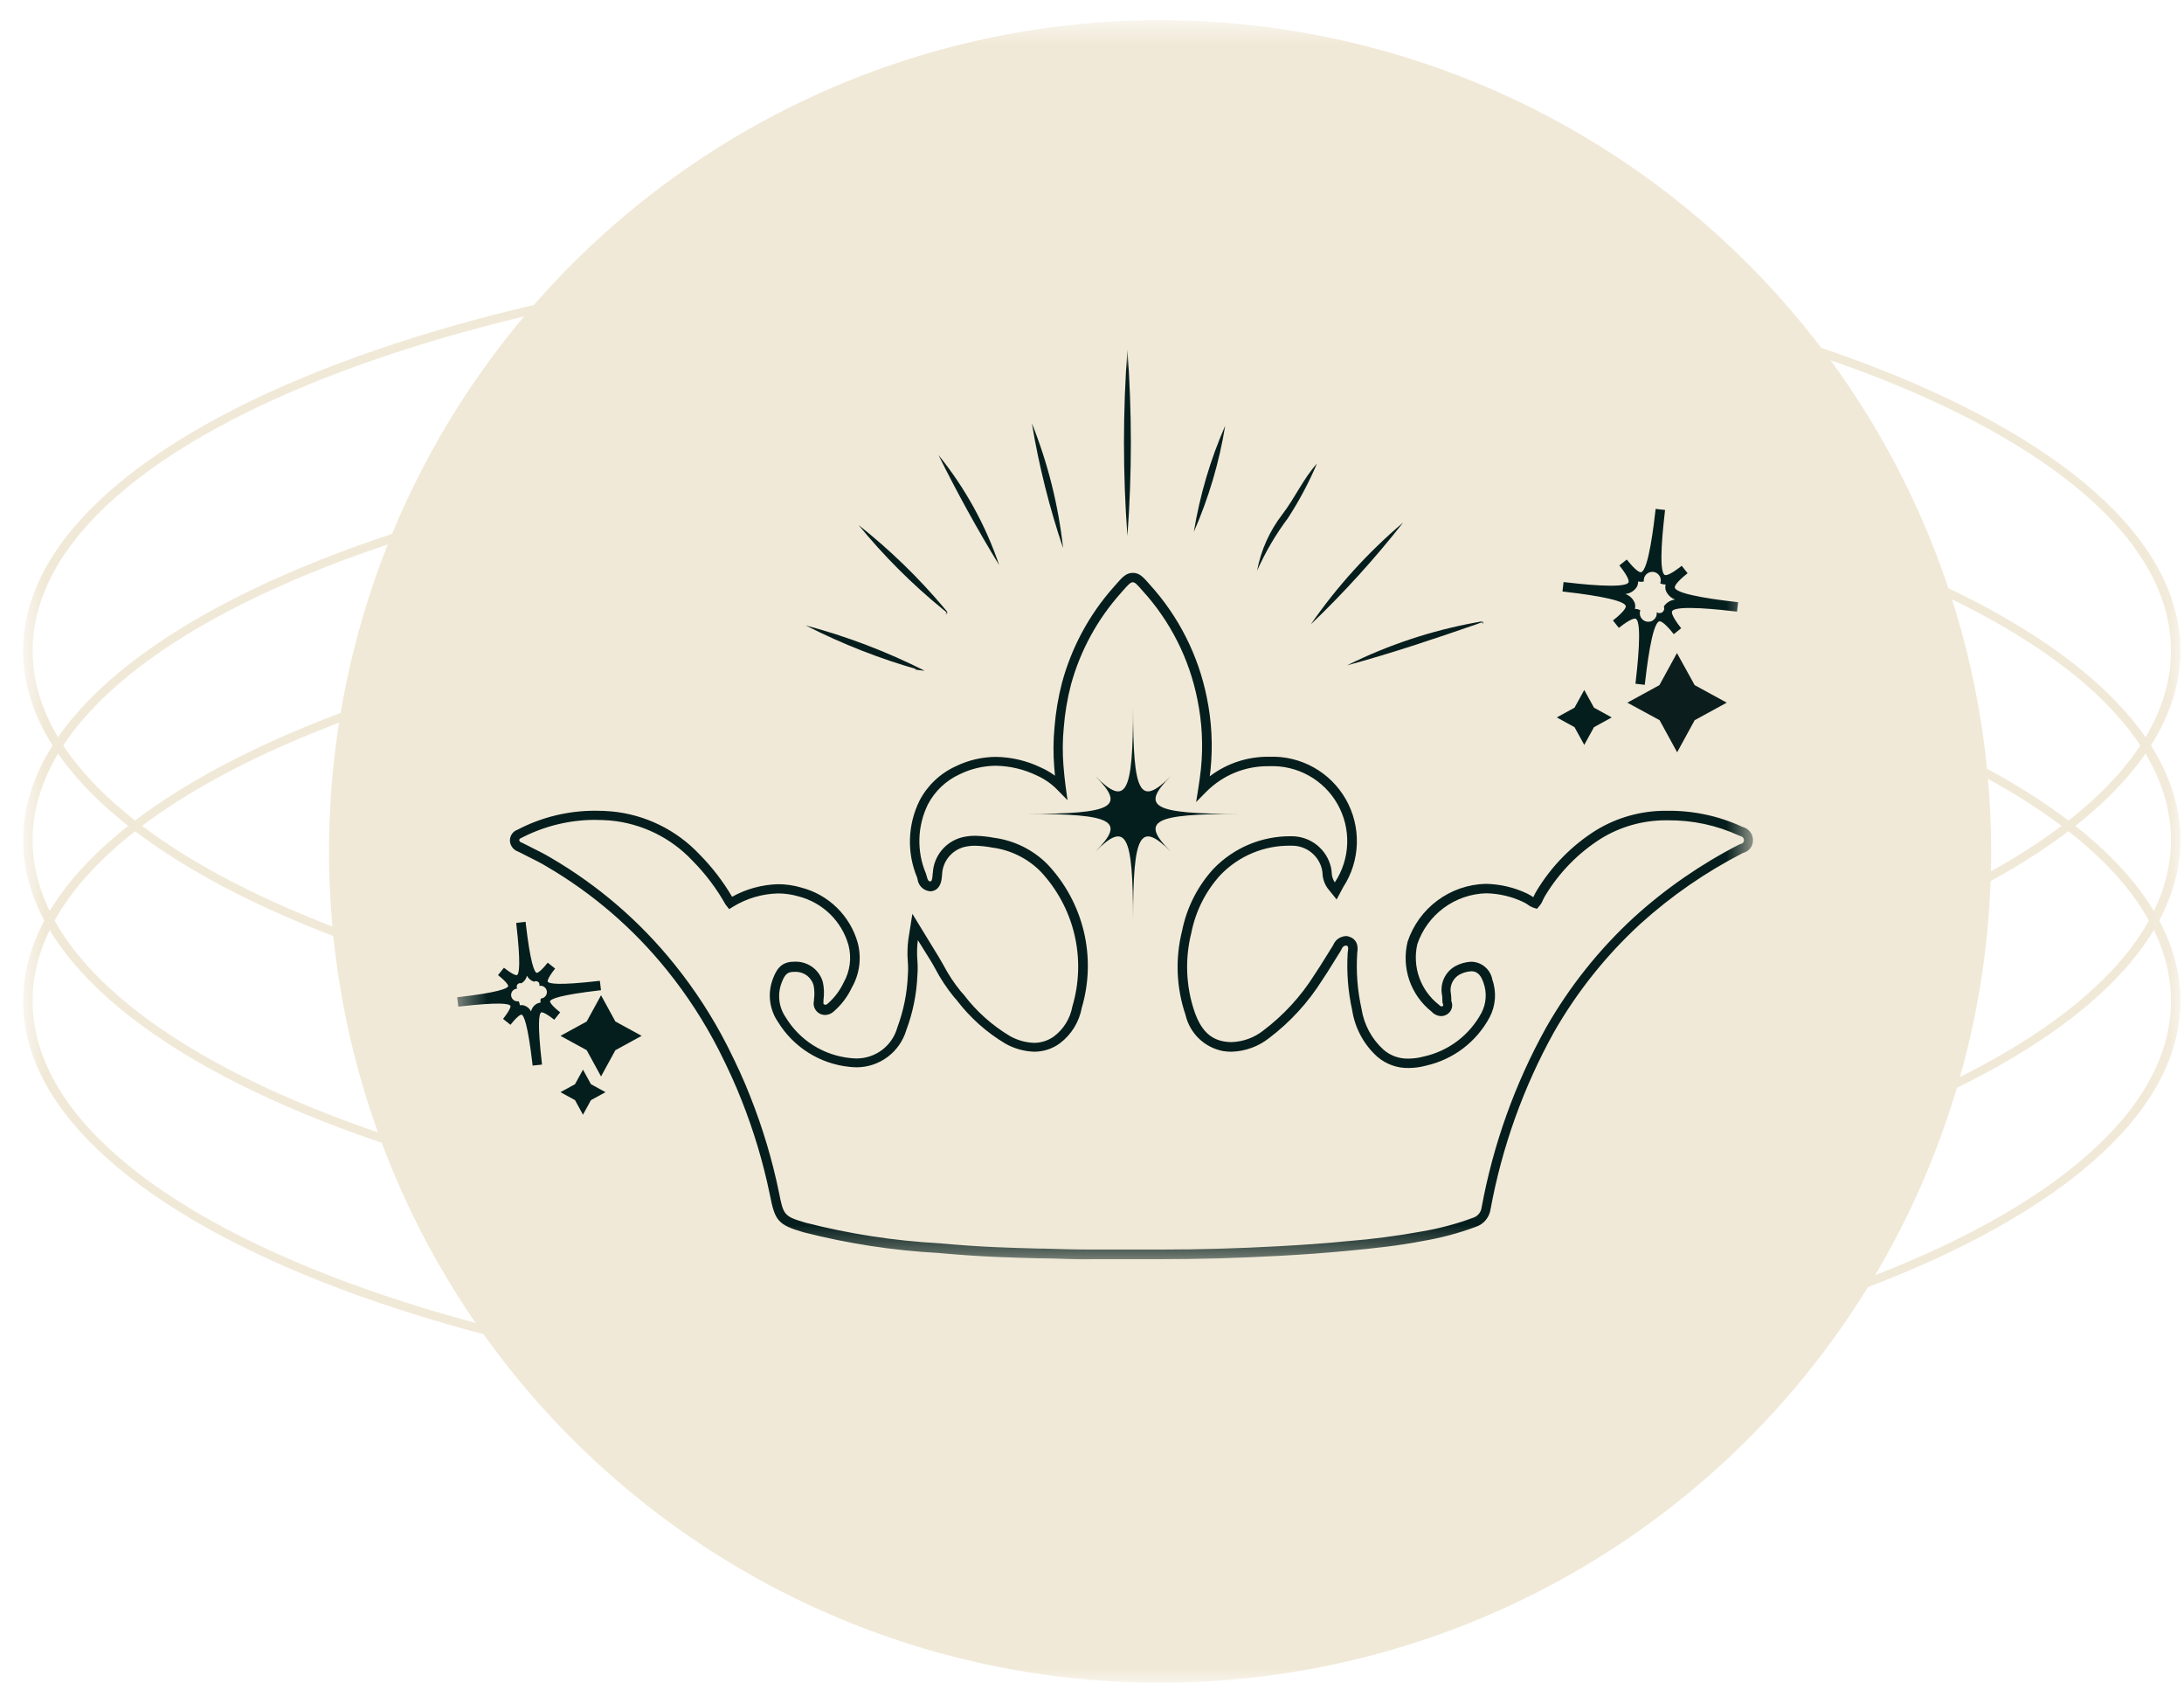
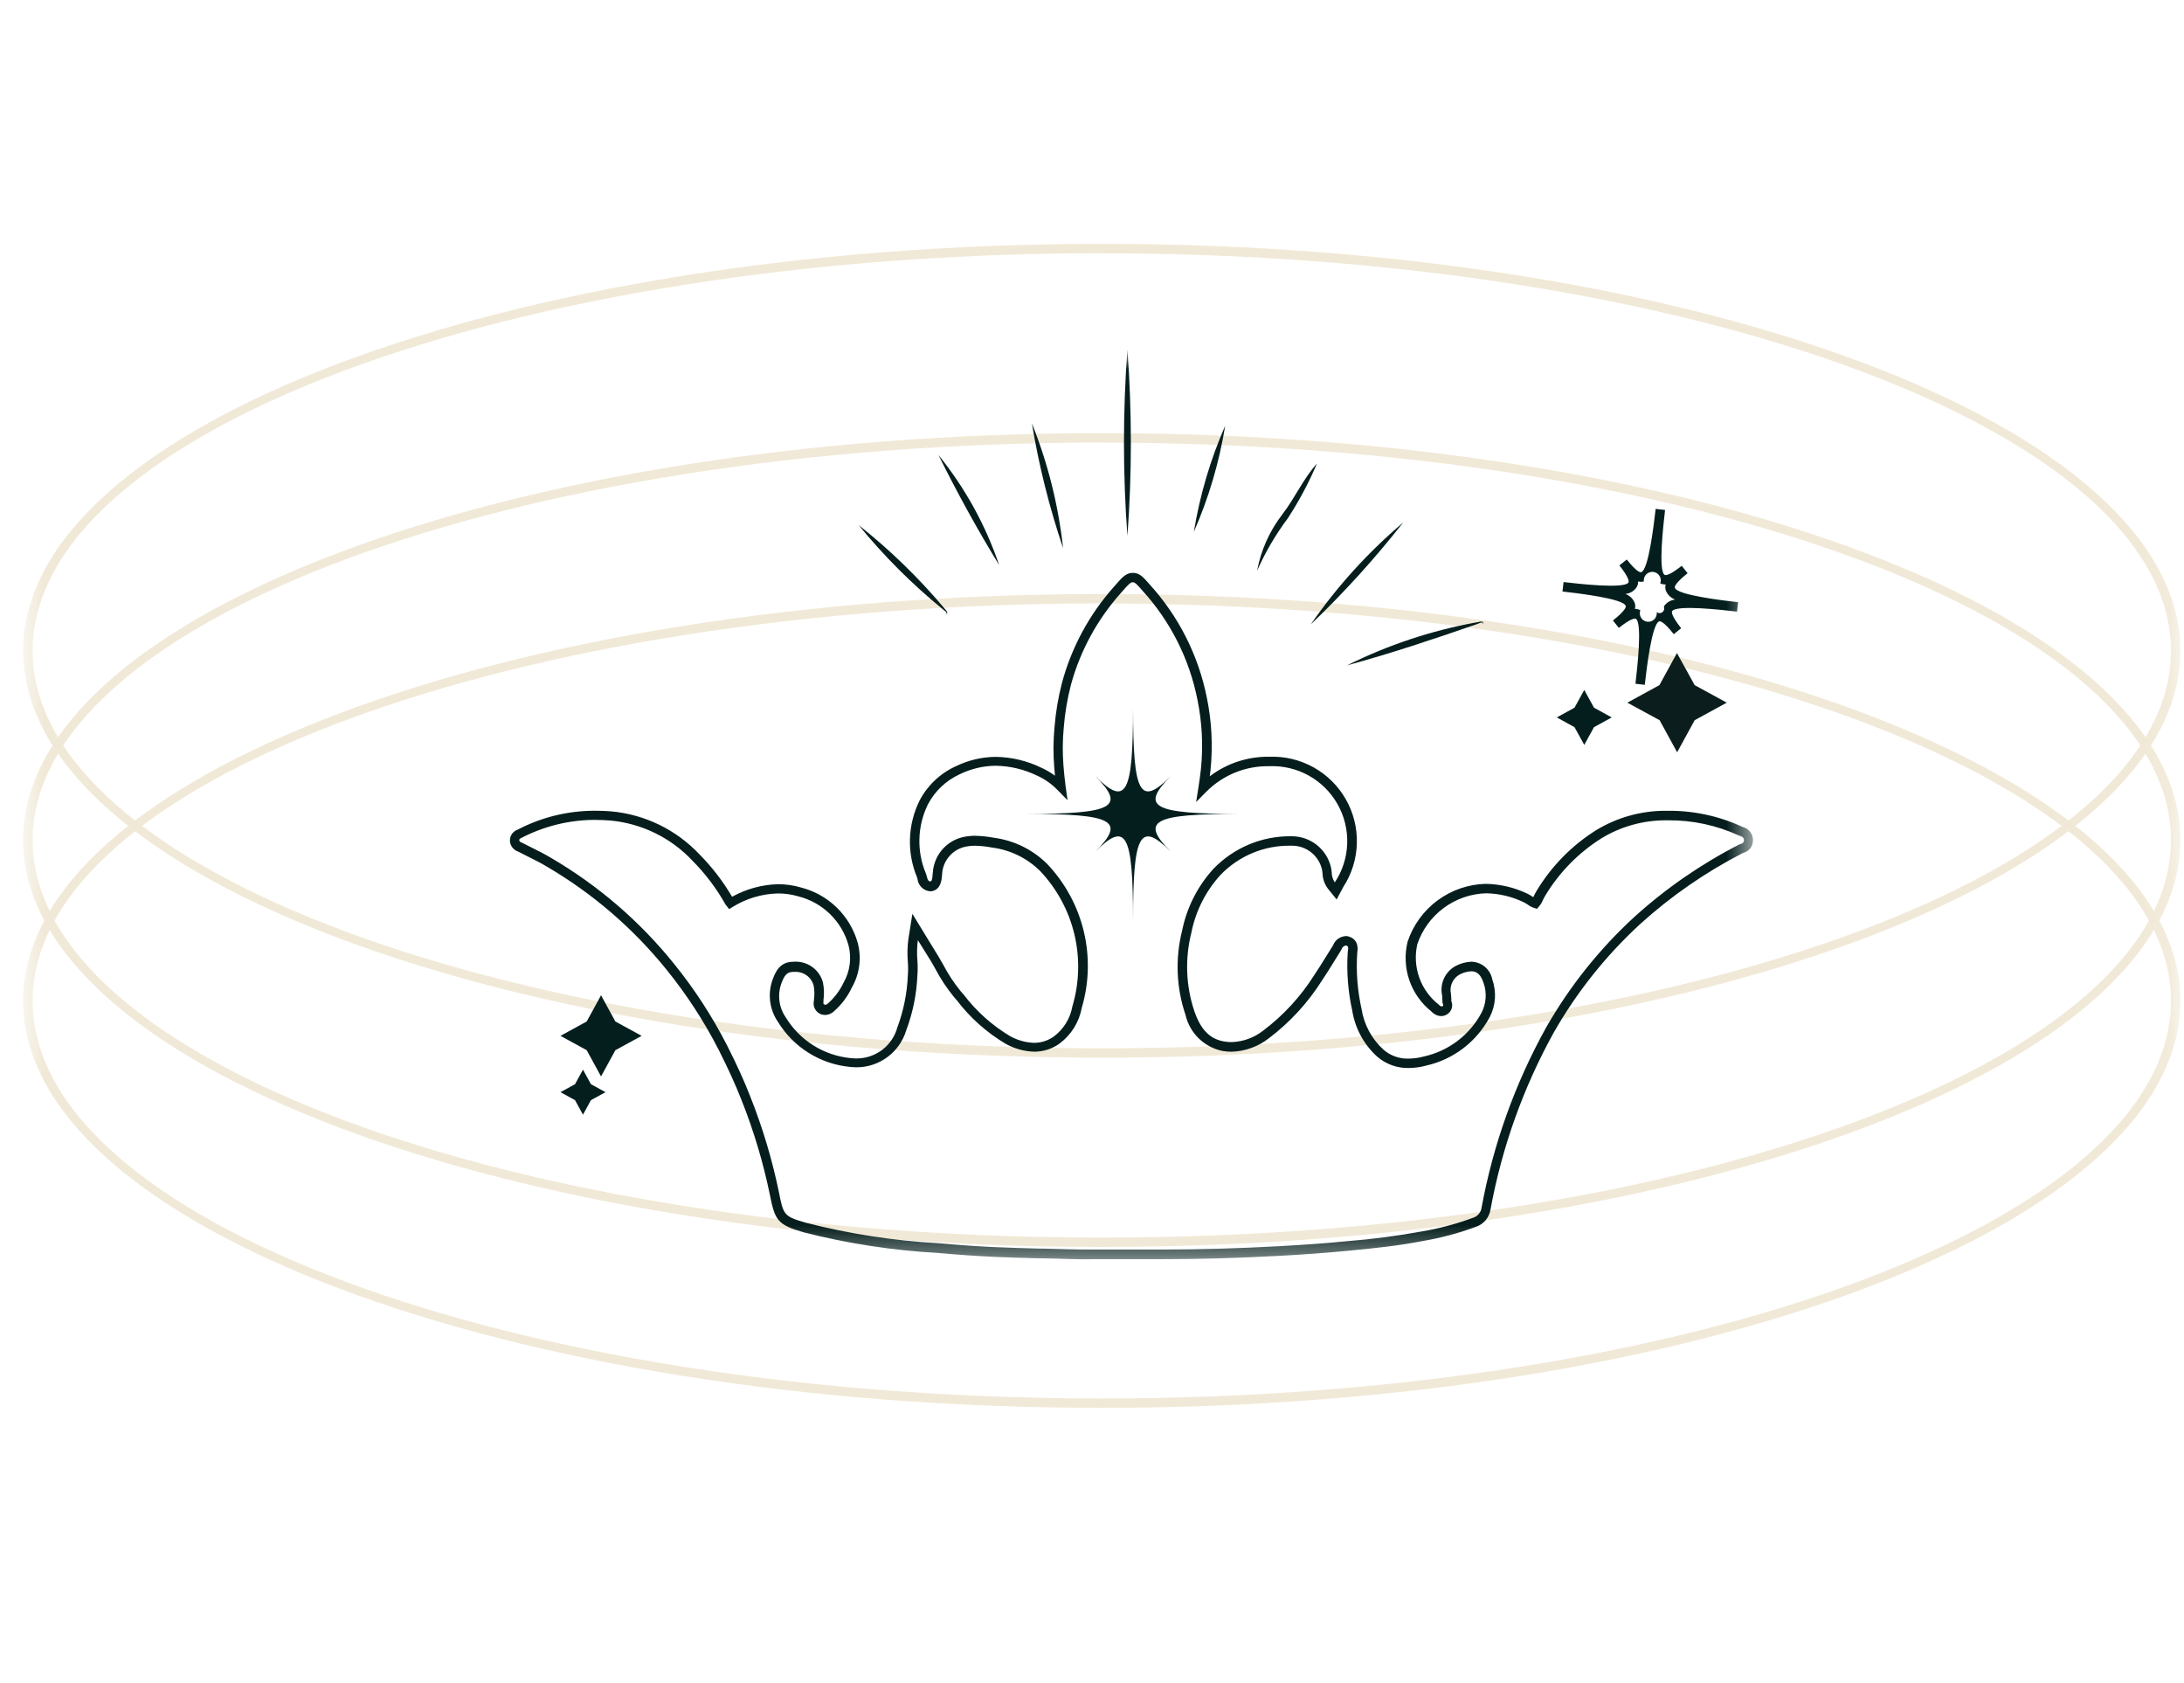
<svg xmlns="http://www.w3.org/2000/svg" fill="none" viewBox="0 0 74 57" height="57" width="74">
  <mask height="58" width="74" y="0" x="0" maskUnits="userSpaceOnUse" style="mask-type:luminance" id="mask0_678_16345">
    <path fill="white" d="M73.878 0.684H0.784V57.001H73.878V0.684Z" />
  </mask>
  <g mask="url(#mask0_678_16345)">
-     <path fill="#F1E9D7" d="M67.466 28.843C67.466 34.412 65.815 39.856 62.721 44.487C59.627 49.118 55.229 52.727 50.083 54.858C44.938 56.989 39.276 57.547 33.813 56.461C28.351 55.374 23.334 52.692 19.396 48.754C15.458 44.816 12.776 39.798 11.689 34.336C10.603 28.873 11.161 23.211 13.292 18.066C15.424 12.921 19.033 8.523 23.664 5.429C28.295 2.335 33.739 0.683 39.309 0.684C46.776 0.684 53.939 3.651 59.219 8.932C64.5 14.212 67.466 21.375 67.466 28.843Z" />
    <path fill="#F1E9D7" d="M37.331 42.239C17.179 42.239 0.784 36.059 0.784 28.457C0.784 20.855 17.179 14.672 37.331 14.672C57.483 14.672 73.878 20.856 73.878 28.457C73.878 36.058 57.484 42.239 37.331 42.239ZM37.331 14.989C17.356 14.993 1.105 21.033 1.105 28.457C1.105 35.881 17.356 41.922 37.331 41.922C57.306 41.922 73.558 35.882 73.558 28.457C73.558 21.032 57.306 14.993 37.331 14.993" />
    <path fill="#F1E9D7" d="M37.331 47.689C17.179 47.689 0.784 41.509 0.784 33.907C0.784 26.305 17.179 20.122 37.331 20.122C57.483 20.122 73.878 26.306 73.878 33.907C73.878 41.508 57.484 47.689 37.331 47.689ZM37.331 20.439C17.356 20.443 1.105 26.483 1.105 33.907C1.105 41.331 17.356 47.372 37.331 47.372C57.306 47.372 73.558 41.332 73.558 33.907C73.558 26.482 57.306 20.443 37.331 20.443" />
    <path fill="#F1E9D7" d="M37.331 35.827C17.179 35.827 0.784 29.647 0.784 22.045C0.784 14.443 17.179 8.26 37.331 8.26C57.483 8.26 73.878 14.444 73.878 22.045C73.878 29.646 57.484 35.827 37.331 35.827ZM37.331 8.577C17.356 8.581 1.105 14.621 1.105 22.045C1.105 29.469 17.356 35.51 37.331 35.51C57.306 35.51 73.558 29.47 73.558 22.045C73.558 14.62 57.306 8.581 37.331 8.581" />
  </g>
  <mask height="32" width="45" y="11" x="15" maskUnits="userSpaceOnUse" style="mask-type:luminance" id="mask1_678_16345">
    <path fill="white" d="M59.355 11.837H15.491V42.61H59.355V11.837Z" />
  </mask>
  <g mask="url(#mask1_678_16345)">
-     <path fill="#041E1E" d="M18.044 36.096C18.044 36.087 18.044 36.078 18.044 36.069C17.885 34.699 17.752 34.387 17.668 34.369C17.668 34.369 17.58 34.357 17.296 34.714L17.045 34.514C17.329 34.156 17.296 34.074 17.296 34.074C17.258 33.996 16.924 33.938 15.55 34.097H15.528L15.491 33.778H15.519C16.887 33.619 17.2 33.485 17.219 33.402C17.219 33.402 17.232 33.314 16.875 33.031L17.075 32.78C17.433 33.064 17.512 33.031 17.515 33.031C17.592 32.993 17.651 32.658 17.493 31.29C17.493 31.28 17.493 31.271 17.493 31.262L17.811 31.225V31.254C17.97 32.621 18.103 32.933 18.187 32.954C18.187 32.954 18.275 32.967 18.558 32.609L18.809 32.809C18.526 33.167 18.557 33.245 18.558 33.249C18.597 33.326 18.931 33.385 20.305 33.226H20.326L20.363 33.545H20.336C18.967 33.704 18.655 33.837 18.636 33.921C18.636 33.921 18.624 34.009 18.98 34.292L18.78 34.543C18.422 34.259 18.343 34.293 18.34 34.292C18.263 34.331 18.204 34.665 18.362 36.034C18.362 36.043 18.362 36.053 18.362 36.062L18.044 36.096ZM17.664 34.046C17.694 34.045 17.724 34.05 17.753 34.058C17.805 34.073 17.852 34.099 17.893 34.133C17.934 34.168 17.968 34.21 17.993 34.258C18.006 34.205 18.029 34.155 18.061 34.111C18.093 34.067 18.134 34.03 18.181 34.003C18.222 33.98 18.268 33.966 18.315 33.963C18.308 33.916 18.311 33.868 18.324 33.823C18.354 33.821 18.383 33.814 18.41 33.801C18.436 33.788 18.46 33.769 18.479 33.747C18.498 33.724 18.513 33.698 18.521 33.669C18.53 33.641 18.532 33.611 18.529 33.582C18.526 33.552 18.516 33.524 18.501 33.498C18.486 33.473 18.466 33.45 18.442 33.433C18.418 33.415 18.391 33.403 18.362 33.396C18.333 33.39 18.303 33.389 18.274 33.395C18.282 33.371 18.282 33.345 18.275 33.321C18.268 33.297 18.254 33.276 18.234 33.261C18.214 33.245 18.19 33.236 18.165 33.235C18.14 33.233 18.116 33.239 18.094 33.253C18.043 33.237 17.995 33.211 17.954 33.177C17.913 33.143 17.879 33.1 17.854 33.053C17.842 33.106 17.819 33.156 17.787 33.2C17.754 33.243 17.713 33.28 17.666 33.308C17.642 33.3 17.617 33.299 17.593 33.307C17.569 33.314 17.548 33.328 17.532 33.348C17.517 33.368 17.508 33.392 17.506 33.416C17.505 33.441 17.511 33.466 17.524 33.488C17.495 33.489 17.466 33.496 17.439 33.509C17.412 33.523 17.389 33.541 17.369 33.563C17.35 33.586 17.336 33.612 17.327 33.641C17.319 33.669 17.316 33.699 17.319 33.728C17.323 33.758 17.332 33.786 17.347 33.812C17.362 33.838 17.382 33.86 17.406 33.877C17.43 33.895 17.457 33.907 17.486 33.914C17.515 33.921 17.545 33.921 17.574 33.916C17.597 33.957 17.611 34.002 17.614 34.05C17.631 34.048 17.648 34.048 17.665 34.05" />
    <path fill="#041E1E" d="M20.851 35.574L20.365 36.463L19.879 35.574L18.99 35.088L19.879 34.602L20.365 33.713L20.851 34.602L21.74 35.088L20.851 35.574Z" />
    <path fill="#041E1E" d="M20.023 37.266L19.753 37.759L19.483 37.266L18.99 36.996L19.483 36.726L19.753 36.233L20.023 36.726L20.516 36.996L20.023 37.266Z" />
    <path fill="#041E1E" d="M55.733 23.198L55.414 23.161C55.473 22.648 55.653 21.088 55.426 20.961C55.4 20.947 55.283 20.927 54.851 21.269L54.651 21.018C55.085 20.675 55.093 20.556 55.085 20.527C55.014 20.276 53.454 20.095 52.941 20.036L52.978 19.717C53.49 19.776 55.051 19.956 55.178 19.728C55.192 19.702 55.212 19.585 54.869 19.153L55.12 18.953C55.461 19.383 55.579 19.392 55.607 19.382C55.859 19.311 56.039 17.751 56.098 17.238L56.417 17.275C56.358 17.788 56.178 19.348 56.406 19.475C56.432 19.489 56.549 19.509 56.981 19.166L57.181 19.417C56.747 19.761 56.74 19.88 56.748 19.908C56.82 20.159 58.379 20.34 58.892 20.399L58.855 20.718C58.342 20.658 56.782 20.479 56.655 20.706C56.641 20.732 56.621 20.849 56.963 21.281L56.712 21.481C56.369 21.047 56.25 21.038 56.221 21.048C55.97 21.119 55.79 22.672 55.73 23.189M55.397 20.626C55.461 20.625 55.524 20.641 55.579 20.672C55.564 20.713 55.558 20.757 55.562 20.801C55.566 20.844 55.58 20.887 55.603 20.924C55.626 20.961 55.657 20.993 55.694 21.017C55.731 21.04 55.772 21.055 55.816 21.06C55.859 21.065 55.904 21.06 55.945 21.046C55.986 21.031 56.023 21.007 56.054 20.976C56.085 20.945 56.108 20.907 56.122 20.865C56.136 20.824 56.14 20.78 56.134 20.736C56.162 20.758 56.197 20.769 56.232 20.769C56.267 20.769 56.301 20.757 56.329 20.735C56.357 20.713 56.376 20.682 56.384 20.648C56.393 20.613 56.389 20.577 56.374 20.545C56.417 20.48 56.474 20.424 56.541 20.383C56.608 20.342 56.683 20.317 56.761 20.309C56.687 20.284 56.62 20.242 56.564 20.186C56.508 20.131 56.465 20.064 56.438 19.99C56.421 19.927 56.421 19.86 56.438 19.796C56.375 19.801 56.311 19.788 56.253 19.76C56.269 19.719 56.275 19.675 56.271 19.632C56.267 19.588 56.253 19.546 56.23 19.509C56.207 19.471 56.176 19.44 56.14 19.416C56.103 19.392 56.061 19.377 56.017 19.372C55.974 19.367 55.93 19.372 55.889 19.387C55.847 19.401 55.81 19.425 55.779 19.456C55.748 19.487 55.725 19.525 55.711 19.566C55.697 19.608 55.693 19.652 55.698 19.695C55.635 19.713 55.568 19.713 55.504 19.695C55.506 19.761 55.49 19.827 55.458 19.884C55.416 19.95 55.359 20.006 55.292 20.047C55.225 20.087 55.15 20.113 55.071 20.12C55.146 20.146 55.213 20.188 55.269 20.243C55.325 20.298 55.368 20.365 55.394 20.439C55.411 20.503 55.411 20.569 55.394 20.632L55.397 20.626Z" />
    <path fill="#0C1D1D" d="M56.232 24.396L56.826 25.483L57.42 24.396L58.507 23.802L57.42 23.208L56.82 22.121L56.226 23.208L55.139 23.802L56.232 24.396Z" />
    <path fill="#041E1E" d="M53.349 24.632L53.679 25.232L54.009 24.632L54.609 24.302L54.009 23.972L53.679 23.372L53.349 23.972L52.749 24.302L53.349 24.632Z" />
    <path fill="#051E1D" d="M36.957 42.656C36.679 42.656 36.4 42.656 36.122 42.645C35.844 42.634 35.594 42.63 35.33 42.624H35.188C34.707 42.611 34.226 42.598 33.745 42.577C33.145 42.55 32.533 42.509 31.885 42.451L31.785 42.442C30.247 42.358 28.72 42.124 27.226 41.742C26.341 41.484 26.258 41.342 26.083 40.461C25.858 39.371 25.538 38.303 25.127 37.269C24.927 36.761 24.685 36.221 24.355 35.569C23.864 34.609 23.276 33.703 22.598 32.863C21.462 31.452 20.078 30.26 18.513 29.346C18.313 29.225 18.096 29.118 17.887 29.014C17.766 28.954 17.662 28.901 17.559 28.848C17.489 28.825 17.426 28.783 17.377 28.727C17.328 28.671 17.296 28.602 17.282 28.529C17.268 28.44 17.285 28.348 17.332 28.27C17.379 28.192 17.452 28.133 17.538 28.104C18.357 27.676 19.269 27.456 20.193 27.463C20.369 27.463 20.546 27.47 20.719 27.485C21.857 27.591 22.917 28.109 23.7 28.94C24.127 29.371 24.498 29.854 24.805 30.377C25.283 30.112 25.817 29.966 26.363 29.951C26.628 29.951 26.891 29.989 27.144 30.064C27.6 30.181 28.017 30.415 28.354 30.744C28.69 31.073 28.935 31.484 29.062 31.936C29.198 32.449 29.126 32.994 28.862 33.454C28.72 33.756 28.518 34.026 28.267 34.247C28.188 34.328 28.081 34.376 27.967 34.381C27.902 34.382 27.838 34.368 27.779 34.339C27.701 34.299 27.638 34.233 27.602 34.152C27.565 34.072 27.557 33.981 27.579 33.895V33.86C27.603 33.697 27.598 33.53 27.565 33.368C27.527 33.242 27.451 33.131 27.347 33.05C27.242 32.97 27.115 32.925 26.983 32.92H26.942C26.733 32.92 26.614 32.937 26.486 33.284C26.411 33.477 26.384 33.685 26.408 33.891C26.432 34.097 26.506 34.293 26.624 34.463C26.857 34.846 27.176 35.17 27.555 35.409C27.935 35.648 28.364 35.796 28.81 35.841C28.885 35.85 28.959 35.854 29.034 35.854C29.346 35.852 29.649 35.748 29.897 35.558C30.144 35.368 30.323 35.102 30.405 34.801C30.616 34.236 30.735 33.642 30.76 33.039C30.772 32.886 30.772 32.733 30.76 32.58C30.738 32.323 30.744 32.064 30.779 31.808L30.914 30.954L31.362 31.688C31.429 31.802 31.496 31.911 31.562 32.015L31.595 32.069C31.726 32.28 31.848 32.476 31.961 32.681C32.128 33.001 32.327 33.302 32.554 33.581L32.654 33.693C33.084 34.259 33.618 34.737 34.228 35.1C34.478 35.239 34.758 35.316 35.043 35.325C35.284 35.324 35.519 35.247 35.713 35.105C36.041 34.858 36.263 34.495 36.335 34.091C36.571 33.3 36.595 32.46 36.405 31.656C36.214 30.852 35.816 30.113 35.249 29.511C34.81 29.073 34.237 28.791 33.621 28.711C33.426 28.673 33.228 28.652 33.029 28.648C32.909 28.648 32.789 28.663 32.672 28.69C32.463 28.744 32.277 28.864 32.142 29.032C32.006 29.2 31.929 29.407 31.921 29.623L31.915 29.687C31.892 29.998 31.768 30.166 31.545 30.193C31.432 30.191 31.323 30.148 31.239 30.072C31.155 29.995 31.101 29.891 31.088 29.778C31.081 29.751 31.078 29.737 31.074 29.724C30.901 29.31 30.818 28.864 30.832 28.416C30.846 27.967 30.956 27.527 31.154 27.124C31.421 26.61 31.852 26.2 32.379 25.959C32.804 25.751 33.27 25.641 33.743 25.638C34.272 25.646 34.792 25.769 35.267 25.998C35.437 26.073 35.597 26.167 35.746 26.276C35.737 26.179 35.728 26.082 35.72 25.986C35.684 25.538 35.687 25.088 35.729 24.64C35.77 24.129 35.855 23.622 35.984 23.125C36.31 21.921 36.912 20.808 37.742 19.877L37.8 19.811C38.021 19.558 38.154 19.405 38.383 19.405C38.612 19.405 38.739 19.551 38.95 19.793C39.934 20.873 40.605 22.199 40.891 23.631C41.057 24.437 41.099 25.262 41.016 26.08C41.008 26.151 40.999 26.223 40.99 26.296C41.569 25.856 42.279 25.623 43.006 25.634C43.53 25.614 44.049 25.738 44.506 25.992C44.964 26.247 45.343 26.622 45.602 27.078C45.861 27.533 45.989 28.051 45.974 28.574C45.959 29.098 45.8 29.607 45.514 30.046L45.289 30.469L44.989 30.097C44.875 29.942 44.812 29.755 44.809 29.562C44.806 29.526 44.801 29.491 44.793 29.455C44.741 29.226 44.613 29.022 44.43 28.875C44.247 28.729 44.019 28.648 43.784 28.647H43.742C43.297 28.639 42.855 28.722 42.444 28.893C42.033 29.063 41.662 29.317 41.353 29.638C40.852 30.187 40.511 30.864 40.367 31.593C40.144 32.475 40.18 33.403 40.472 34.264C40.688 34.885 40.999 35.198 41.48 35.279C41.563 35.293 41.647 35.3 41.73 35.3C42.12 35.287 42.495 35.151 42.801 34.91C43.487 34.393 44.073 33.755 44.531 33.029C44.661 32.836 44.781 32.642 44.902 32.448L44.979 32.325C45.038 32.225 45.098 32.133 45.158 32.038L45.173 32.011C45.206 31.93 45.261 31.858 45.331 31.805C45.402 31.753 45.486 31.72 45.573 31.711C45.619 31.704 45.665 31.71 45.707 31.727C45.813 31.757 46.054 31.87 45.988 32.264C45.944 32.904 45.993 33.546 46.132 34.171C46.215 34.706 46.478 35.196 46.879 35.559C47.115 35.763 47.419 35.87 47.73 35.859C47.904 35.857 48.078 35.833 48.245 35.787C48.657 35.696 49.045 35.517 49.382 35.262C49.718 35.007 49.996 34.683 50.195 34.311C50.277 34.155 50.325 33.984 50.337 33.808C50.349 33.632 50.325 33.456 50.265 33.29C50.152 32.941 49.976 32.901 49.852 32.901C49.712 32.908 49.575 32.946 49.452 33.013C49.341 33.076 49.252 33.173 49.2 33.29C49.148 33.407 49.134 33.538 49.161 33.663C49.169 33.725 49.174 33.788 49.175 33.85C49.175 33.871 49.175 33.891 49.175 33.91C49.209 33.988 49.213 34.075 49.189 34.156C49.164 34.237 49.112 34.307 49.041 34.353C48.979 34.396 48.905 34.419 48.829 34.419C48.767 34.417 48.706 34.402 48.65 34.375C48.594 34.348 48.544 34.311 48.502 34.264C48.155 33.989 47.895 33.62 47.751 33.201C47.608 32.782 47.588 32.33 47.693 31.9C47.879 31.34 48.233 30.852 48.708 30.5C49.182 30.149 49.753 29.953 50.342 29.939C50.827 29.948 51.304 30.059 51.742 30.267C51.81 30.3 51.876 30.338 51.937 30.381L51.953 30.393C51.953 30.383 51.962 30.372 51.966 30.362C51.996 30.297 52.029 30.234 52.066 30.173C52.567 29.343 53.255 28.641 54.076 28.125C54.782 27.694 55.593 27.465 56.42 27.464H56.496C57.375 27.454 58.245 27.641 59.042 28.011C59.137 28.034 59.222 28.087 59.286 28.161C59.349 28.235 59.388 28.328 59.395 28.425C59.405 28.53 59.376 28.635 59.315 28.72C59.254 28.806 59.164 28.866 59.061 28.891C57.798 29.538 56.626 30.348 55.574 31.301C54.417 32.364 53.432 33.6 52.652 34.964C51.615 36.834 50.89 38.861 50.504 40.964C50.484 41.1 50.427 41.227 50.339 41.332C50.251 41.437 50.135 41.516 50.004 41.558C49.421 41.774 48.818 41.935 48.204 42.038C47.396 42.197 46.583 42.282 45.681 42.368C44.941 42.439 44.166 42.497 43.31 42.542C41.957 42.616 40.632 42.653 39.372 42.653C39.153 42.653 38.933 42.653 38.713 42.653H38.373C38.138 42.653 37.905 42.653 37.673 42.653C37.441 42.653 37.2 42.653 36.963 42.653L36.957 42.656ZM20.166 27.772C19.294 27.773 18.433 27.984 17.659 28.387C17.607 28.407 17.589 28.435 17.594 28.465C17.598 28.482 17.606 28.497 17.618 28.51C17.63 28.522 17.645 28.531 17.661 28.535L17.691 28.547C17.796 28.602 17.903 28.655 18.009 28.708C18.241 28.823 18.463 28.934 18.673 29.061C20.27 29.994 21.683 31.211 22.842 32.652C23.534 33.508 24.134 34.432 24.635 35.411C24.97 36.074 25.22 36.624 25.42 37.14C25.838 38.191 26.164 39.277 26.392 40.385C26.546 41.156 26.555 41.202 27.306 41.42C28.78 41.797 30.287 42.029 31.806 42.113L31.916 42.122C32.56 42.18 33.163 42.222 33.762 42.247C34.241 42.268 34.721 42.281 35.2 42.294H35.338C35.605 42.301 35.87 42.307 36.138 42.315C36.406 42.323 36.687 42.326 36.962 42.326C37.198 42.326 37.434 42.326 37.67 42.326C37.906 42.326 38.141 42.326 38.377 42.326H38.719C38.94 42.326 39.158 42.326 39.377 42.326C40.631 42.326 41.951 42.289 43.298 42.216C44.149 42.17 44.92 42.116 45.656 42.042C46.495 41.976 47.329 41.867 48.156 41.717C48.755 41.617 49.343 41.461 49.912 41.25C49.988 41.226 50.055 41.181 50.106 41.12C50.157 41.06 50.19 40.986 50.2 40.907C50.593 38.769 51.331 36.708 52.386 34.807C53.182 33.413 54.189 32.151 55.371 31.065C56.444 30.092 57.642 29.265 58.931 28.606C58.951 28.597 58.971 28.589 58.992 28.583C59.022 28.578 59.048 28.561 59.067 28.537C59.085 28.513 59.094 28.483 59.092 28.453C59.09 28.424 59.079 28.396 59.06 28.373C59.042 28.351 59.016 28.334 58.987 28.327L58.924 28.304C58.168 27.956 57.343 27.779 56.51 27.787H56.431C55.664 27.788 54.911 28 54.256 28.4C53.48 28.89 52.829 29.555 52.356 30.341C52.328 30.389 52.301 30.438 52.278 30.488C52.247 30.568 52.202 30.641 52.145 30.705L52.076 30.785L51.976 30.753C51.9 30.729 51.828 30.691 51.764 30.642C51.719 30.611 51.671 30.583 51.621 30.559C51.227 30.37 50.796 30.268 50.358 30.259C49.839 30.273 49.337 30.446 48.919 30.755C48.501 31.064 48.188 31.493 48.022 31.985C47.937 32.361 47.96 32.755 48.09 33.118C48.22 33.481 48.451 33.8 48.756 34.036C48.769 34.052 48.783 34.065 48.801 34.075C48.818 34.084 48.837 34.091 48.856 34.093C48.865 34.09 48.873 34.087 48.88 34.081C48.89 34.076 48.897 34.067 48.9 34.057C48.903 34.047 48.901 34.036 48.896 34.026L48.875 33.96C48.875 33.922 48.87 33.885 48.87 33.848C48.87 33.811 48.87 33.759 48.861 33.712C48.822 33.521 48.844 33.323 48.925 33.145C49.006 32.968 49.142 32.821 49.312 32.726C49.476 32.638 49.657 32.587 49.842 32.577C50.014 32.578 50.181 32.639 50.313 32.75C50.445 32.861 50.534 33.014 50.564 33.183C50.638 33.39 50.667 33.611 50.652 33.83C50.636 34.049 50.576 34.263 50.474 34.457C50.254 34.869 49.948 35.228 49.577 35.511C49.206 35.794 48.778 35.993 48.322 36.096C48.131 36.148 47.933 36.176 47.734 36.177C47.344 36.187 46.964 36.051 46.667 35.796C46.212 35.386 45.912 34.832 45.817 34.227C45.674 33.584 45.623 32.923 45.664 32.265C45.666 32.243 45.669 32.222 45.673 32.2C45.697 32.053 45.65 32.04 45.619 32.031C45.608 32.03 45.597 32.03 45.586 32.031C45.558 32.037 45.532 32.051 45.51 32.07C45.488 32.089 45.472 32.114 45.462 32.141C45.451 32.166 45.438 32.191 45.424 32.214C45.363 32.314 45.305 32.404 45.246 32.499L45.169 32.623C45.046 32.823 44.924 33.018 44.794 33.21C44.317 33.966 43.707 34.63 42.994 35.169C42.633 35.452 42.19 35.612 41.731 35.626C41.629 35.627 41.526 35.618 41.425 35.601C41.12 35.539 40.839 35.391 40.615 35.173C40.392 34.955 40.237 34.677 40.167 34.373C39.856 33.456 39.816 32.467 40.053 31.527C40.21 30.743 40.578 30.017 41.118 29.427C41.458 29.075 41.866 28.796 42.317 28.606C42.768 28.417 43.253 28.322 43.742 28.327H43.777C44.085 28.329 44.383 28.434 44.624 28.627C44.864 28.82 45.031 29.088 45.099 29.388C45.11 29.441 45.117 29.494 45.121 29.548C45.122 29.67 45.159 29.79 45.227 29.89C45.486 29.5 45.631 29.046 45.647 28.578C45.663 28.11 45.55 27.647 45.319 27.24C45.089 26.832 44.75 26.497 44.341 26.27C43.931 26.043 43.467 25.934 42.999 25.954C42.606 25.948 42.216 26.02 41.851 26.168C41.487 26.316 41.156 26.536 40.878 26.814L40.528 27.168L40.606 26.676C40.641 26.455 40.669 26.248 40.691 26.045C40.771 25.26 40.73 24.467 40.571 23.693C40.298 22.32 39.656 21.047 38.713 20.011C38.521 19.791 38.456 19.723 38.38 19.723C38.304 19.723 38.223 19.808 38.04 20.017L37.979 20.087C37.184 20.976 36.605 22.037 36.289 23.187C36.164 23.666 36.082 24.155 36.043 24.648C36.002 25.077 35.999 25.508 36.033 25.937C36.053 26.165 36.073 26.395 36.105 26.626L36.171 27.106L35.832 26.76C35.632 26.554 35.395 26.388 35.132 26.27C34.698 26.06 34.224 25.947 33.741 25.939C33.316 25.942 32.898 26.041 32.516 26.228C32.054 26.439 31.675 26.798 31.44 27.248C31.262 27.611 31.163 28.009 31.152 28.414C31.14 28.818 31.216 29.221 31.374 29.593C31.383 29.619 31.391 29.645 31.397 29.671C31.437 29.832 31.467 29.856 31.527 29.856C31.549 29.856 31.585 29.833 31.598 29.656C31.598 29.622 31.598 29.599 31.606 29.578C31.619 29.296 31.723 29.026 31.901 28.807C32.08 28.588 32.324 28.433 32.597 28.363C32.742 28.328 32.89 28.311 33.038 28.311C33.253 28.316 33.466 28.338 33.676 28.378C34.361 28.468 34.996 28.781 35.484 29.268C36.089 29.906 36.515 30.691 36.721 31.546C36.926 32.4 36.903 33.294 36.654 34.136C36.566 34.617 36.301 35.048 35.91 35.342C35.659 35.526 35.356 35.625 35.044 35.625C34.704 35.615 34.372 35.523 34.074 35.357C33.43 34.975 32.866 34.471 32.412 33.874L32.318 33.766C32.077 33.47 31.866 33.151 31.688 32.812C31.58 32.612 31.461 32.424 31.332 32.219L31.299 32.166C31.236 32.066 31.17 31.958 31.099 31.846C31.07 32.075 31.064 32.306 31.084 32.535C31.097 32.702 31.097 32.869 31.084 33.035C31.058 33.673 30.93 34.303 30.706 34.9C30.598 35.26 30.378 35.575 30.078 35.8C29.778 36.026 29.414 36.15 29.038 36.153C28.953 36.153 28.867 36.148 28.782 36.138C28.289 36.089 27.813 35.925 27.393 35.661C26.973 35.397 26.619 35.04 26.36 34.616C26.214 34.404 26.123 34.159 26.093 33.903C26.064 33.647 26.097 33.388 26.191 33.148C26.343 32.737 26.547 32.576 26.917 32.576H27C27.202 32.584 27.395 32.655 27.554 32.779C27.712 32.904 27.827 33.075 27.881 33.269C27.923 33.468 27.93 33.673 27.902 33.874V33.928C27.89 33.984 27.902 34.016 27.932 34.028C27.943 34.033 27.955 34.036 27.967 34.036C28 34.032 28.03 34.016 28.052 33.991C28.276 33.794 28.458 33.552 28.585 33.282C28.803 32.896 28.861 32.44 28.748 32.011C28.635 31.613 28.419 31.25 28.122 30.961C27.824 30.672 27.456 30.466 27.054 30.364C26.83 30.298 26.597 30.264 26.362 30.264C25.825 30.277 25.301 30.431 24.842 30.711L24.705 30.795L24.583 30.64C24.278 30.096 23.9 29.596 23.46 29.152C22.73 28.376 21.742 27.893 20.681 27.794C20.512 27.78 20.336 27.774 20.161 27.773" />
-     <path fill="#051E1D" d="M27.299 21.185C28.692 21.556 30.044 22.071 31.331 22.721C31.131 22.696 30.784 22.672 31.192 22.653L31.182 22.703C29.84 22.327 28.54 21.818 27.299 21.185Z" />
    <path fill="#051E1D" d="M29.091 17.785C30.15 18.623 31.121 19.565 31.991 20.598C32.016 20.64 32.122 20.72 32.091 20.778C32.075 20.805 32.027 20.795 32.035 20.768C32.035 20.795 32.075 20.784 32.075 20.768C32.083 20.73 31.966 20.663 31.945 20.638C30.9 19.785 29.944 18.829 29.091 17.785Z" />
    <path fill="#051E1D" d="M31.799 15.415C32.699 16.526 33.395 17.787 33.854 19.141C33.11 17.923 32.433 16.694 31.799 15.415Z" />
    <path fill="#051E1D" d="M34.963 14.339C35.506 15.694 35.862 17.117 36.021 18.568C35.555 17.189 35.201 15.775 34.963 14.339Z" />
    <path fill="#051E1D" d="M38.2 11.837C38.356 13.939 38.356 16.05 38.2 18.153C38.044 16.05 38.044 13.939 38.2 11.837Z" />
    <path fill="#051E1D" d="M41.513 14.421C41.312 15.659 40.955 16.866 40.451 18.015C40.653 16.777 41.01 15.569 41.513 14.421Z" />
    <path fill="#051E1D" d="M44.623 15.701C44.349 16.345 44.02 16.964 43.639 17.55C43.225 18.103 42.874 18.701 42.594 19.332C42.724 18.637 43.018 17.982 43.45 17.422C43.879 16.865 44.15 16.228 44.623 15.701Z" />
    <path fill="#051E1D" d="M47.545 17.698C46.584 18.922 45.537 20.077 44.412 21.152C45.3 19.868 46.354 18.707 47.545 17.698Z" />
    <path fill="#051E1D" d="M45.647 22.535C47.03 21.847 48.503 21.358 50.023 21.082C50.078 21.082 50.218 21.021 50.258 21.082C50.282 21.122 50.206 21.141 50.215 21.106C50.215 21.138 50.267 21.1 50.245 21.092C50.212 21.06 50.078 21.134 50.044 21.141C48.62 21.635 47.108 22.141 45.653 22.535" />
    <path fill="#041E1E" d="M38.391 31.182C38.391 28.233 38.157 27.804 37.114 28.847C38.157 27.804 37.729 27.57 34.779 27.57C37.728 27.57 38.157 27.336 37.114 26.293C38.157 27.336 38.391 26.908 38.391 23.958C38.391 26.907 38.625 27.336 39.668 26.293C38.625 27.336 39.053 27.57 42.003 27.57C39.054 27.57 38.626 27.804 39.668 28.847C38.625 27.804 38.391 28.233 38.391 31.182Z" />
  </g>
</svg>